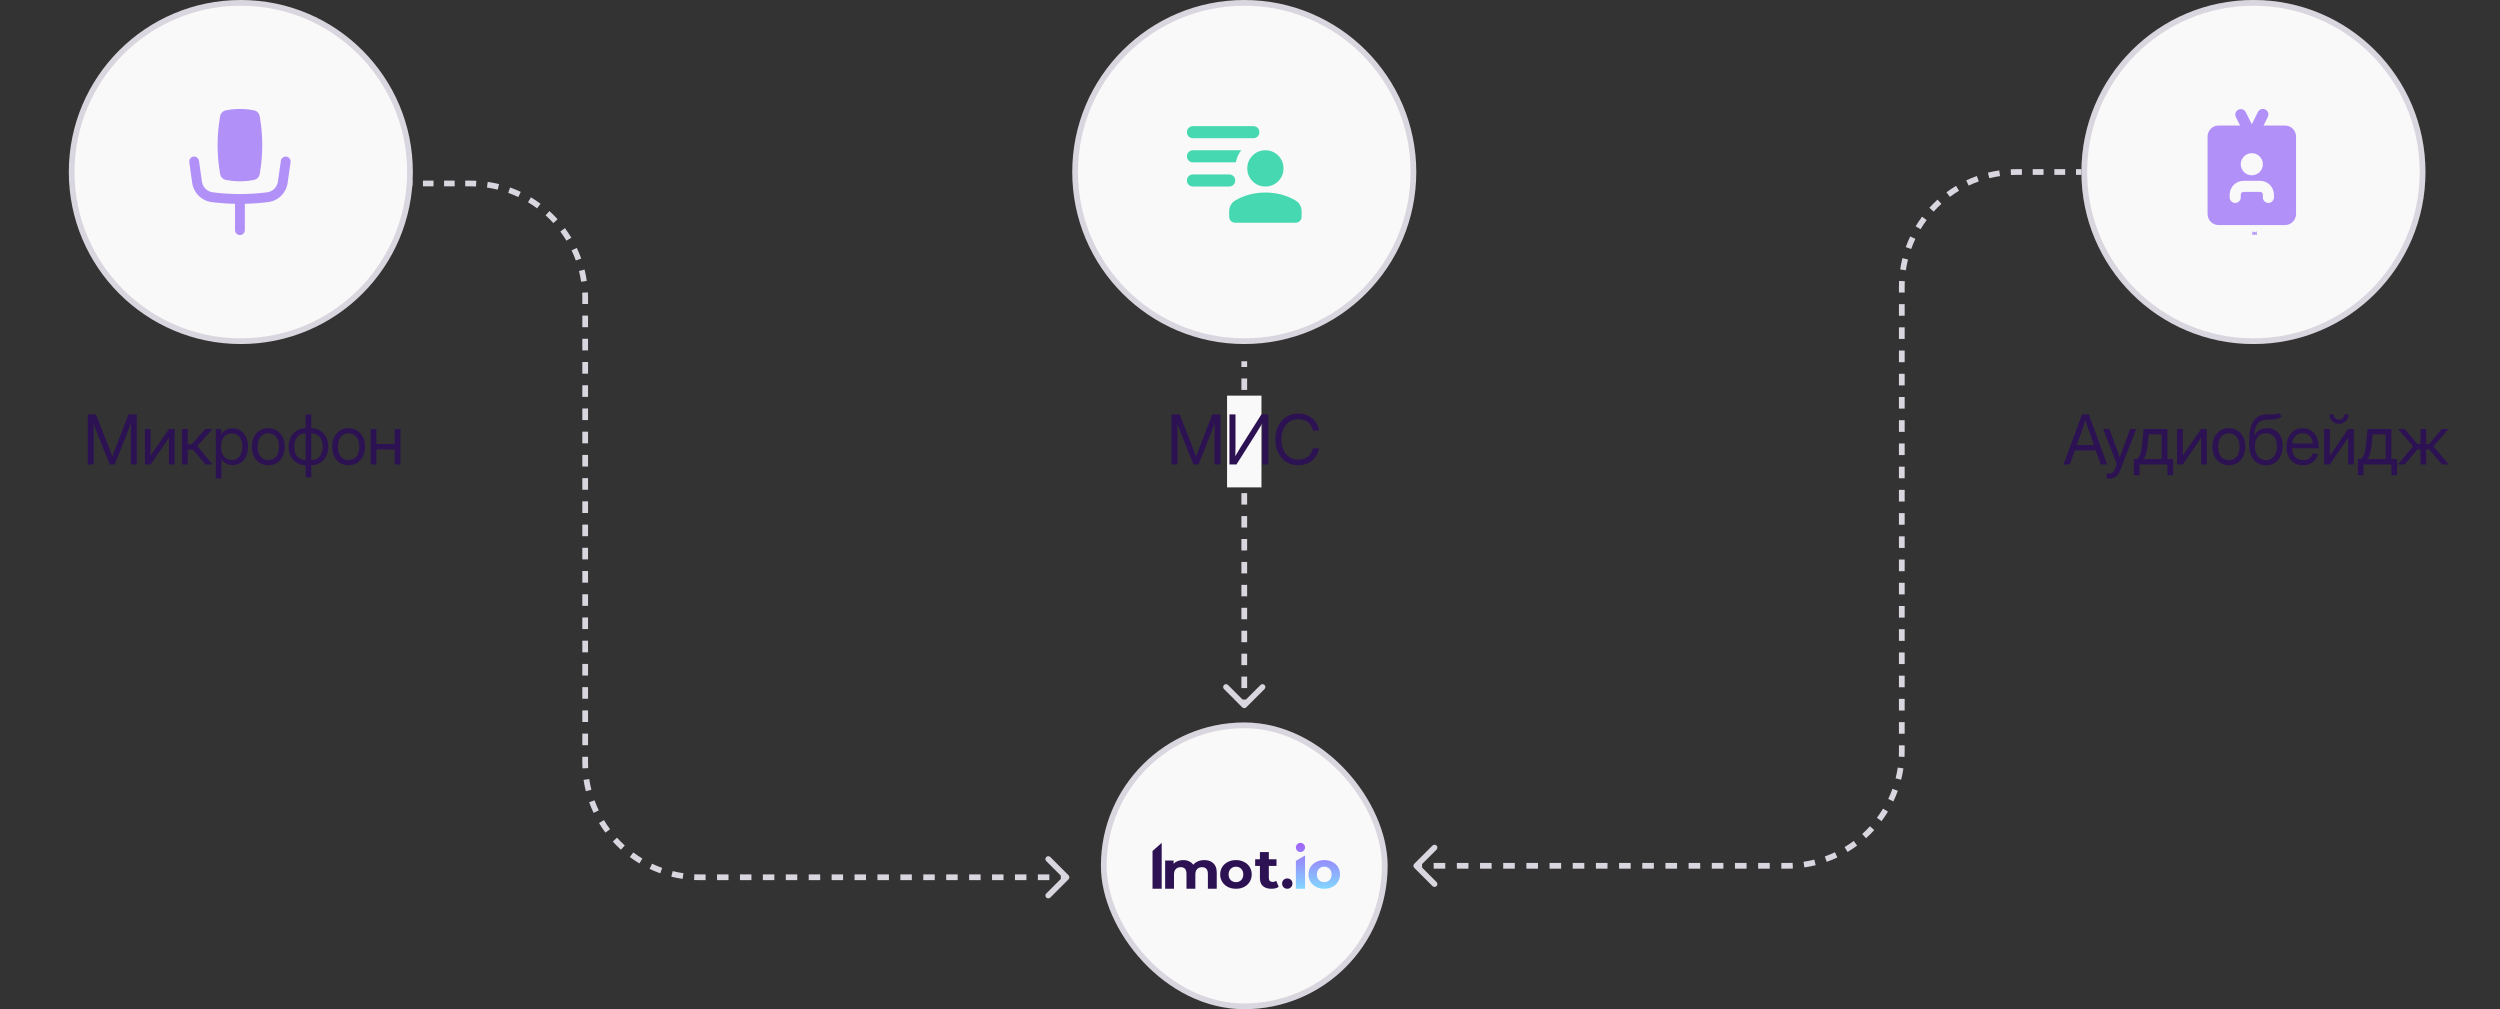
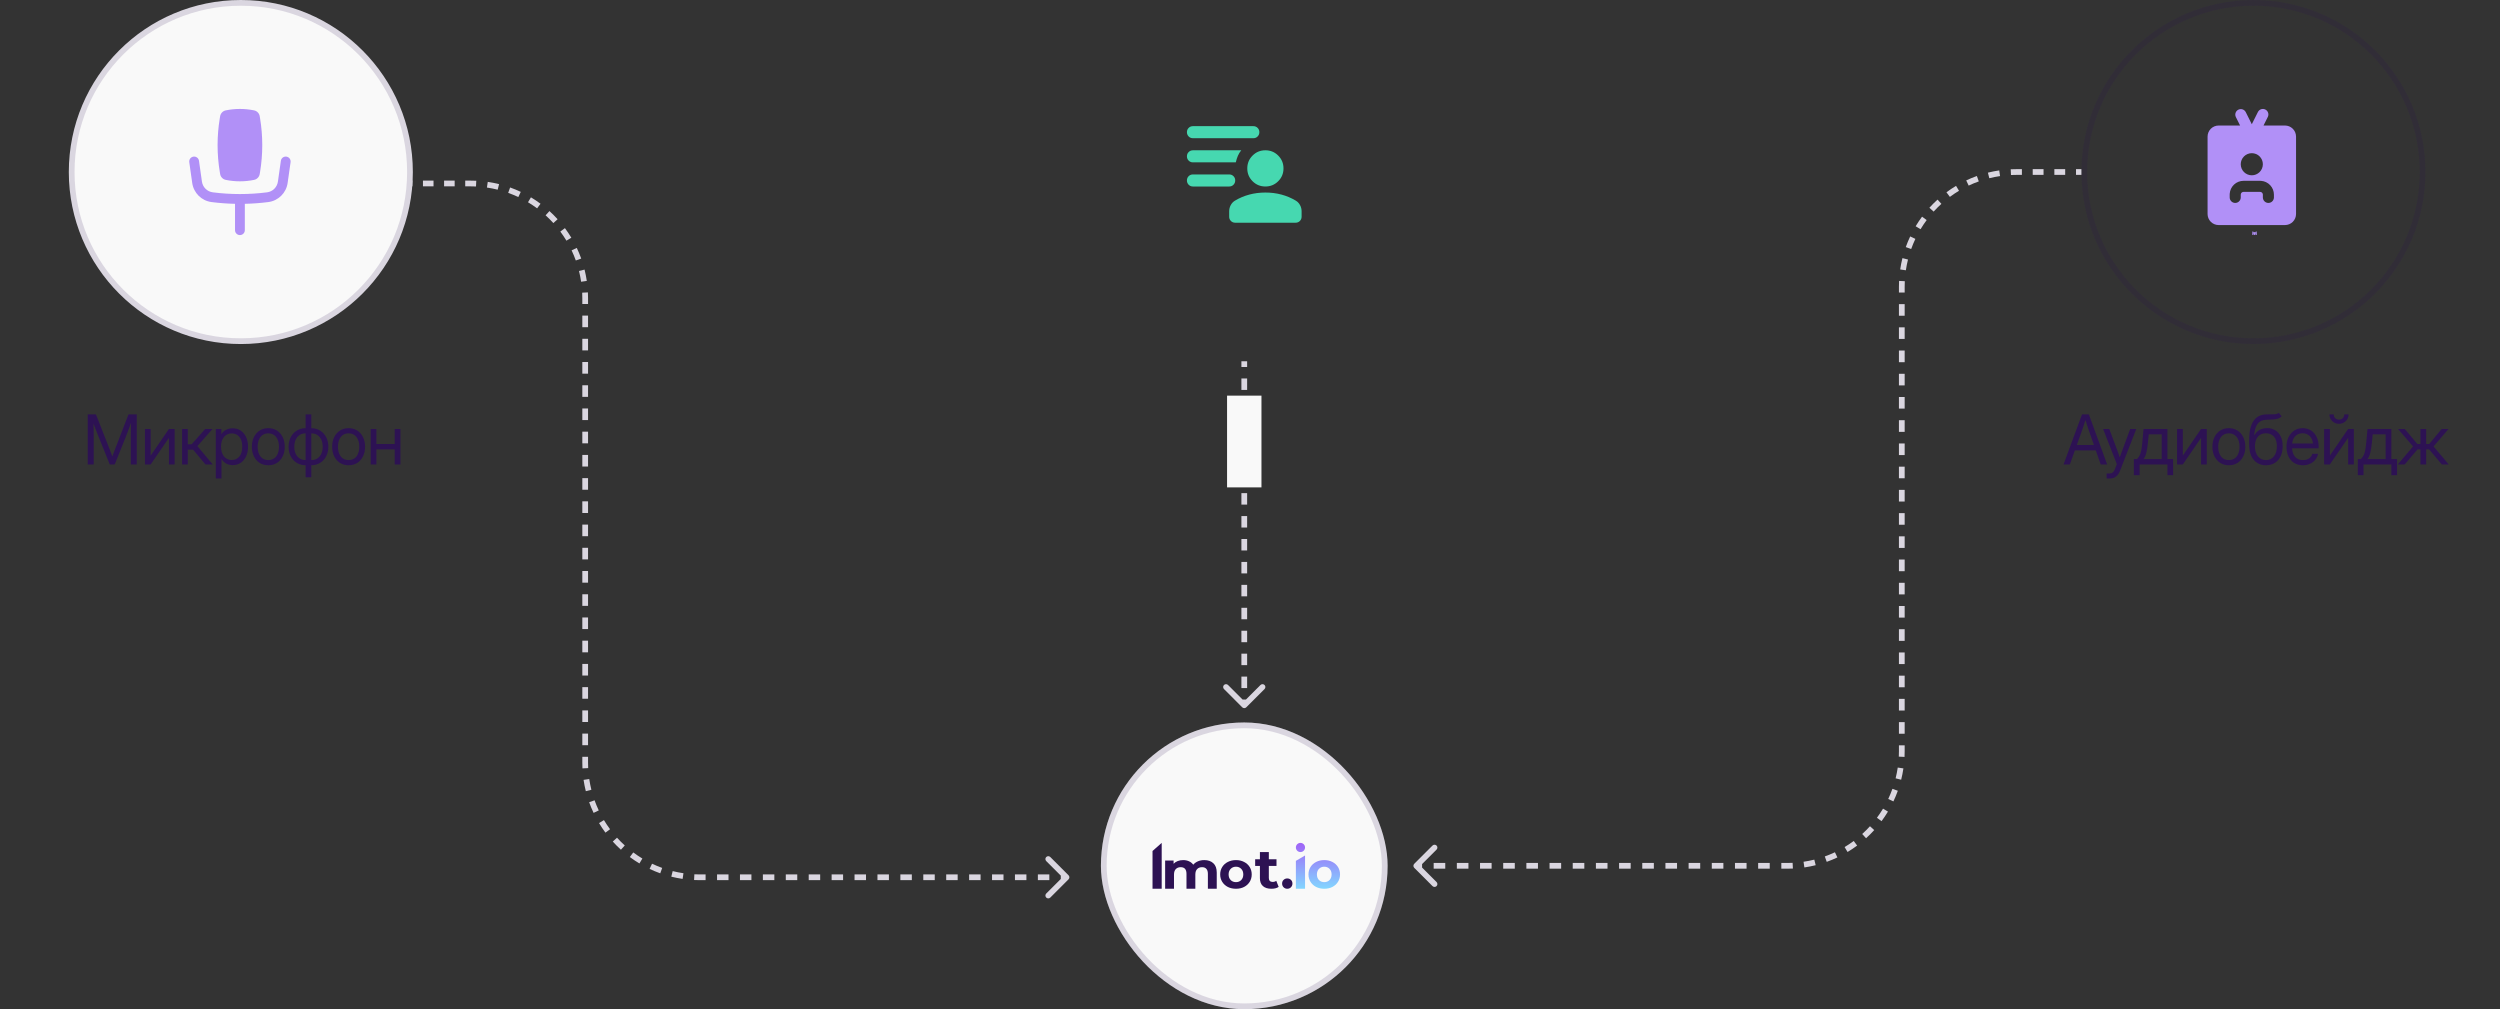
<svg xmlns="http://www.w3.org/2000/svg" width="436" height="176" viewBox="0 0 436 176" fill="none">
  <rect x="0" y="0" width="436" height="176" fill="#333333" stroke="none" />
  <rect x="192" y="126" width="50" height="50" rx="25" fill="#F9F9F9" />
  <rect x="192.5" y="126.5" width="49" height="49" rx="24.5" stroke="#2D1253" stroke-opacity="0.15" />
  <circle cx="42" cy="30" r="29.5" fill="#F9F9F9" stroke="#DAD6E0" />
  <path d="M15.298 81V72.269H16.733L18.948 77.906C19.003 78.039 19.067 78.207 19.142 78.41C19.22 78.609 19.298 78.816 19.376 79.031C19.458 79.242 19.53 79.436 19.593 79.611C19.655 79.436 19.726 79.242 19.804 79.031C19.886 78.816 19.964 78.609 20.038 78.41C20.116 78.207 20.181 78.039 20.232 77.906L22.411 72.269H23.853V81H22.816V75.938C22.816 75.625 22.819 75.277 22.827 74.894C22.835 74.508 22.843 74.125 22.851 73.746C22.683 74.207 22.528 74.629 22.388 75.012C22.247 75.394 22.13 75.703 22.036 75.938L20.009 81H19.142L17.103 75.938C17.013 75.715 16.899 75.424 16.763 75.064C16.626 74.705 16.474 74.309 16.306 73.875C16.317 74.234 16.325 74.594 16.329 74.953C16.337 75.312 16.341 75.641 16.341 75.938V81H15.298ZM30.458 81H29.462V76.389H29.444L26.274 81H25.278V74.812H26.274V79.43H26.292L29.462 74.812H30.458V81ZM31.754 81V74.812H32.751V77.484H33.418L35.791 74.812H37.063L34.426 77.801L37.098 81H35.833L33.676 78.422H32.751V81H31.754ZM37.633 83.449V74.812H38.606V75.727H38.617C38.817 75.379 39.092 75.121 39.444 74.953C39.795 74.781 40.172 74.695 40.574 74.695C41.113 74.695 41.584 74.83 41.986 75.1C42.389 75.369 42.701 75.746 42.924 76.231C43.147 76.711 43.258 77.269 43.258 77.906C43.258 78.539 43.147 79.098 42.924 79.582C42.701 80.062 42.389 80.439 41.986 80.713C41.584 80.982 41.113 81.117 40.574 81.117C40.172 81.117 39.805 81.031 39.473 80.859C39.141 80.684 38.863 80.418 38.641 80.062H38.629V83.449H37.633ZM40.422 80.221C40.957 80.221 41.395 80.025 41.734 79.635C42.078 79.24 42.25 78.664 42.25 77.906C42.25 77.148 42.078 76.572 41.734 76.178C41.395 75.783 40.957 75.586 40.422 75.586C39.848 75.586 39.391 75.799 39.051 76.225C38.715 76.647 38.547 77.207 38.547 77.906C38.547 78.606 38.715 79.166 39.051 79.588C39.391 80.01 39.848 80.221 40.422 80.221ZM46.793 81.141C46.222 81.141 45.721 81.004 45.287 80.731C44.857 80.453 44.521 80.072 44.279 79.588C44.041 79.103 43.922 78.547 43.922 77.918C43.922 77.285 44.041 76.725 44.279 76.236C44.521 75.748 44.857 75.365 45.287 75.088C45.721 74.811 46.222 74.672 46.793 74.672C47.367 74.672 47.869 74.811 48.299 75.088C48.728 75.365 49.062 75.748 49.301 76.236C49.543 76.725 49.664 77.285 49.664 77.918C49.664 78.547 49.543 79.103 49.301 79.588C49.062 80.072 48.728 80.453 48.299 80.731C47.869 81.004 47.367 81.141 46.793 81.141ZM46.793 80.238C47.379 80.238 47.836 80.027 48.164 79.606C48.492 79.18 48.656 78.617 48.656 77.918C48.656 77.211 48.49 76.644 48.158 76.219C47.83 75.789 47.375 75.574 46.793 75.574C46.211 75.574 45.754 75.787 45.422 76.213C45.094 76.639 44.929 77.207 44.929 77.918C44.929 78.621 45.094 79.184 45.422 79.606C45.75 80.027 46.207 80.238 46.793 80.238ZM53.298 83.238V81.141C52.716 81.133 52.201 80.992 51.752 80.719C51.306 80.441 50.957 80.062 50.703 79.582C50.453 79.098 50.328 78.543 50.328 77.918C50.328 77.289 50.453 76.732 50.703 76.248C50.957 75.76 51.306 75.377 51.752 75.1C52.201 74.822 52.716 74.68 53.298 74.672V72.269H54.294V74.672C54.877 74.68 55.39 74.822 55.836 75.1C56.285 75.377 56.634 75.76 56.884 76.248C57.138 76.732 57.265 77.289 57.265 77.918C57.265 78.543 57.138 79.098 56.884 79.582C56.634 80.062 56.285 80.441 55.836 80.719C55.39 80.992 54.877 81.133 54.294 81.141V83.238H53.298ZM54.294 80.238C54.9 80.238 55.382 80.027 55.742 79.606C56.101 79.184 56.281 78.621 56.281 77.918C56.281 77.207 56.101 76.639 55.742 76.213C55.382 75.787 54.9 75.574 54.294 75.574V80.238ZM53.298 80.238V75.574C52.697 75.574 52.216 75.787 51.857 76.213C51.502 76.639 51.324 77.207 51.324 77.918C51.324 78.621 51.502 79.184 51.857 79.606C52.216 80.027 52.697 80.238 53.298 80.238ZM60.8 81.141C60.23 81.141 59.728 81.004 59.294 80.731C58.864 80.453 58.529 80.072 58.286 79.588C58.048 79.103 57.929 78.547 57.929 77.918C57.929 77.285 58.048 76.725 58.286 76.236C58.529 75.748 58.864 75.365 59.294 75.088C59.728 74.811 60.23 74.672 60.8 74.672C61.374 74.672 61.876 74.811 62.306 75.088C62.736 75.365 63.069 75.748 63.308 76.236C63.55 76.725 63.671 77.285 63.671 77.918C63.671 78.547 63.55 79.103 63.308 79.588C63.069 80.072 62.736 80.453 62.306 80.731C61.876 81.004 61.374 81.141 60.8 81.141ZM60.8 80.238C61.386 80.238 61.843 80.027 62.171 79.606C62.499 79.18 62.663 78.617 62.663 77.918C62.663 77.211 62.497 76.644 62.165 76.219C61.837 75.789 61.382 75.574 60.8 75.574C60.218 75.574 59.761 75.787 59.429 76.213C59.101 76.639 58.937 77.207 58.937 77.918C58.937 78.621 59.101 79.184 59.429 79.606C59.757 80.027 60.214 80.238 60.8 80.238ZM65.647 74.812V77.438H68.835V74.812H69.831V81H68.835V78.375H65.647V81H64.651V74.812H65.647Z" fill="#2D1253" />
-   <circle cx="217" cy="30" r="29.5" fill="#F9F9F9" stroke="#DAD6E0" />
  <path d="M220.684 32.526C219.807 32.526 219.061 32.219 218.447 31.605C217.833 30.991 217.526 30.246 217.526 29.368C217.526 28.491 217.833 27.746 218.447 27.132C219.061 26.517 219.807 26.21 220.684 26.21C221.561 26.21 222.307 26.517 222.921 27.132C223.535 27.746 223.842 28.491 223.842 29.368C223.842 30.246 223.535 30.991 222.921 31.605C222.307 32.219 221.561 32.526 220.684 32.526ZM215.421 38.842C215.123 38.842 214.873 38.741 214.672 38.539C214.47 38.337 214.369 38.087 214.368 37.789V36.842C214.368 36.474 214.456 36.123 214.632 35.789C214.807 35.456 215.053 35.193 215.368 35C216.158 34.526 216.996 34.171 217.882 33.935C218.768 33.698 219.702 33.58 220.684 33.579C221.666 33.578 222.6 33.697 223.487 33.935C224.374 34.173 225.212 34.528 226 35C226.316 35.193 226.561 35.456 226.737 35.789C226.912 36.123 227 36.474 227 36.842V37.789C227 38.088 226.899 38.338 226.697 38.54C226.495 38.742 226.245 38.843 225.947 38.842H215.421ZM214.368 32.526H208.053C207.754 32.526 207.505 32.425 207.303 32.223C207.102 32.021 207.001 31.771 207 31.474C206.999 31.176 207.1 30.926 207.303 30.724C207.506 30.522 207.756 30.421 208.053 30.421H214.368C214.667 30.421 214.917 30.522 215.119 30.724C215.321 30.926 215.422 31.176 215.421 31.474C215.42 31.771 215.319 32.021 215.118 32.224C214.916 32.427 214.667 32.528 214.368 32.526ZM218.579 24.105H208.053C207.754 24.105 207.505 24.004 207.303 23.802C207.102 23.6 207.001 23.35 207 23.053C206.999 22.755 207.1 22.505 207.303 22.303C207.506 22.101 207.756 22 208.053 22H218.579C218.877 22 219.127 22.101 219.329 22.303C219.532 22.505 219.632 22.755 219.632 23.053C219.631 23.35 219.53 23.6 219.328 23.803C219.127 24.006 218.877 24.107 218.579 24.105ZM215.526 28.316H208.053C207.754 28.316 207.505 28.215 207.303 28.013C207.102 27.811 207.001 27.561 207 27.263C206.999 26.966 207.1 26.716 207.303 26.514C207.506 26.312 207.756 26.21 208.053 26.21H216.474C216.228 26.509 216.031 26.833 215.882 27.184C215.733 27.535 215.615 27.912 215.526 28.316Z" fill="#46D8B0" />
-   <circle cx="393" cy="30" r="30" fill="#F9F9F9" />
  <circle cx="393" cy="30" r="29.5" stroke="#2D1253" stroke-opacity="0.15" />
  <path d="M44.314 19.251C42.684 18.916 41.002 18.916 39.371 19.251C38.865 19.354 38.475 19.76 38.391 20.27L38.329 20.645C37.82 23.735 37.82 26.887 38.329 29.977L38.391 30.352C38.475 30.862 38.865 31.268 39.371 31.371C41.002 31.706 42.684 31.706 44.314 31.371C44.821 31.268 45.211 30.862 45.295 30.352L45.356 29.977C45.866 26.887 45.866 23.735 45.356 20.645L45.295 20.27C45.211 19.76 44.821 19.354 44.314 19.251Z" fill="#B190F7" />
  <path d="M33.736 27.316C34.204 27.25 34.637 27.576 34.703 28.043L35.217 31.671C35.356 32.651 36.133 33.418 37.115 33.543C40.254 33.944 43.432 33.944 46.571 33.543C47.553 33.418 48.33 32.651 48.469 31.671L48.983 28.043C49.049 27.576 49.482 27.25 49.95 27.316C50.418 27.383 50.744 27.816 50.677 28.284L50.163 31.911C49.916 33.655 48.534 35.018 46.788 35.241C45.43 35.414 44.065 35.516 42.699 35.546V40.144C42.699 40.617 42.316 41 41.843 41C41.37 41 40.987 40.617 40.987 40.144V35.546C39.621 35.516 38.256 35.414 36.898 35.241C35.152 35.018 33.77 33.655 33.523 31.911L33.009 28.284C32.942 27.816 33.268 27.383 33.736 27.316Z" fill="#B190F7" />
  <path d="M359.88 81L363.103 72.269H364.298L367.486 81H366.361L365.505 78.551H361.861L360.982 81H359.88ZM362.195 77.613H365.183L364.527 75.738C364.417 75.43 364.298 75.086 364.169 74.707C364.044 74.324 363.888 73.842 363.701 73.26C363.513 73.842 363.355 74.324 363.226 74.707C363.101 75.086 362.982 75.43 362.869 75.738L362.195 77.613ZM367.388 83.449V82.57H367.997C368.364 82.57 368.644 82.322 368.835 81.826L369.175 80.947L366.778 74.812H367.857L369.192 78.375C369.278 78.606 369.362 78.838 369.444 79.072C369.53 79.303 369.612 79.533 369.691 79.764C369.773 79.533 369.855 79.303 369.937 79.072C370.023 78.838 370.109 78.606 370.194 78.375L371.507 74.812H372.567L369.714 82.148C369.554 82.562 369.325 82.883 369.028 83.109C368.732 83.336 368.388 83.449 367.997 83.449H367.388ZM372.147 82.875V80.062H372.686C372.866 79.875 373.014 79.674 373.132 79.459C373.249 79.244 373.345 78.963 373.419 78.615C373.497 78.268 373.561 77.805 373.612 77.227L373.835 74.812H377.995V80.062H378.991V82.875H377.995V81H373.143V82.875H372.147ZM373.835 80.062H376.999V75.75H374.743L374.596 77.227C374.534 77.863 374.448 78.42 374.339 78.897C374.233 79.373 374.065 79.762 373.835 80.062ZM384.864 81H383.868V76.389H383.85L380.68 81H379.684V74.812H380.68V79.43H380.698L383.868 74.812H384.864V81ZM388.715 81.141C388.145 81.141 387.643 81.004 387.209 80.731C386.779 80.453 386.444 80.072 386.201 79.588C385.963 79.103 385.844 78.547 385.844 77.918C385.844 77.285 385.963 76.725 386.201 76.236C386.444 75.748 386.779 75.365 387.209 75.088C387.643 74.811 388.145 74.672 388.715 74.672C389.289 74.672 389.791 74.811 390.221 75.088C390.651 75.365 390.985 75.748 391.223 76.236C391.465 76.725 391.586 77.285 391.586 77.918C391.586 78.547 391.465 79.103 391.223 79.588C390.985 80.072 390.651 80.453 390.221 80.731C389.791 81.004 389.289 81.141 388.715 81.141ZM388.715 80.238C389.301 80.238 389.758 80.027 390.086 79.606C390.414 79.18 390.578 78.617 390.578 77.918C390.578 77.211 390.412 76.644 390.08 76.219C389.752 75.789 389.297 75.574 388.715 75.574C388.133 75.574 387.676 75.787 387.344 76.213C387.016 76.639 386.852 77.207 386.852 77.918C386.852 78.621 387.016 79.184 387.344 79.606C387.672 80.027 388.129 80.238 388.715 80.238ZM397.418 72L397.933 72.609C397.734 72.805 397.504 72.941 397.242 73.019C396.98 73.094 396.683 73.141 396.351 73.16C396.023 73.176 395.656 73.191 395.25 73.207C394.57 73.234 394.062 73.471 393.726 73.916C393.394 74.361 393.195 75.008 393.129 75.856H393.211C393.43 75.445 393.734 75.144 394.125 74.953C394.519 74.758 394.941 74.66 395.39 74.66C395.902 74.66 396.361 74.779 396.767 75.018C397.178 75.256 397.502 75.609 397.74 76.078C397.978 76.547 398.097 77.125 398.097 77.812C398.097 78.496 397.976 79.088 397.734 79.588C397.492 80.084 397.152 80.467 396.715 80.736C396.281 81.006 395.773 81.141 395.191 81.141C394.308 81.141 393.597 80.828 393.058 80.203C392.519 79.578 392.25 78.66 392.25 77.449V76.758C392.258 73.816 393.254 72.32 395.238 72.269C395.363 72.266 395.484 72.264 395.601 72.264C395.719 72.264 395.83 72.264 395.935 72.264C396.271 72.268 396.56 72.26 396.803 72.24C397.049 72.217 397.254 72.137 397.418 72ZM395.191 80.238C395.781 80.234 396.244 80.014 396.58 79.576C396.92 79.139 397.09 78.551 397.09 77.812C397.09 77.098 396.92 76.545 396.58 76.154C396.24 75.76 395.769 75.562 395.168 75.562C394.586 75.562 394.125 75.76 393.785 76.154C393.445 76.545 393.269 77.098 393.258 77.812C393.258 78.543 393.43 79.129 393.773 79.57C394.117 80.012 394.59 80.234 395.191 80.238ZM401.632 81.141C401.027 81.141 400.509 81.002 400.08 80.725C399.654 80.447 399.328 80.066 399.101 79.582C398.875 79.094 398.761 78.539 398.761 77.918C398.761 77.289 398.88 76.731 399.119 76.242C399.357 75.754 399.687 75.371 400.109 75.094C400.531 74.812 401.015 74.672 401.562 74.672C402.136 74.672 402.634 74.809 403.056 75.082C403.478 75.356 403.802 75.736 404.029 76.225C404.259 76.713 404.375 77.277 404.375 77.918V78.193H399.746C399.769 78.799 399.943 79.291 400.267 79.67C400.591 80.049 401.046 80.238 401.632 80.238C402.074 80.238 402.433 80.137 402.71 79.934C402.992 79.731 403.179 79.469 403.273 79.148H404.269C404.191 79.543 404.029 79.891 403.783 80.191C403.537 80.488 403.228 80.721 402.857 80.889C402.49 81.057 402.082 81.141 401.632 81.141ZM399.757 77.338H403.378C403.324 76.795 403.134 76.363 402.81 76.043C402.486 75.723 402.07 75.562 401.562 75.562C401.054 75.562 400.64 75.723 400.32 76.043C400 76.363 399.812 76.795 399.757 77.338ZM410.511 81H409.515V76.389H409.497L406.327 81H405.331V74.812H406.327V79.43H406.345L409.515 74.812H410.511V81ZM407.921 73.91C407.609 73.91 407.325 73.838 407.071 73.693C406.821 73.545 406.622 73.348 406.474 73.102C406.325 72.852 406.251 72.574 406.251 72.269H407.001C407.001 72.539 407.087 72.76 407.259 72.932C407.431 73.1 407.652 73.184 407.921 73.184C408.191 73.184 408.411 73.1 408.583 72.932C408.755 72.76 408.841 72.539 408.841 72.269H409.591C409.591 72.574 409.517 72.852 409.368 73.102C409.22 73.348 409.019 73.545 408.765 73.693C408.515 73.838 408.234 73.91 407.921 73.91ZM411.204 82.875V80.062H411.743C411.923 79.875 412.071 79.674 412.188 79.459C412.306 79.244 412.401 78.963 412.475 78.615C412.554 78.268 412.618 77.805 412.669 77.227L412.891 74.812H417.052V80.062H418.048V82.875H417.052V81H412.2V82.875H411.204ZM412.891 80.062H416.056V75.75H413.8L413.653 77.227C413.591 77.863 413.505 78.42 413.395 78.897C413.29 79.373 413.122 79.762 412.891 80.062ZM418.178 81L420.838 77.859L418.213 74.812H419.397L421.588 77.438H422.128V74.812H423.124V77.438H423.651L425.831 74.812H427.026L424.413 77.859L427.061 81H425.854L423.639 78.375H423.124V81H422.128V78.375H421.612L419.385 81H418.178Z" fill="#2D1253" />
  <path d="M186.354 153.354C186.549 153.158 186.549 152.842 186.354 152.646L183.172 149.464C182.976 149.269 182.66 149.269 182.464 149.464C182.269 149.66 182.269 149.976 182.464 150.172L185.293 153L182.464 155.828C182.269 156.024 182.269 156.34 182.464 156.536C182.66 156.731 182.976 156.731 183.172 156.536L186.354 153.354ZM71 32.5L71.921 32.5L71.921 31.5L71 31.5L71 32.5ZM73.764 32.5L75.607 32.5L75.607 31.5L73.764 31.5L73.764 32.5ZM77.449 32.5L79.292 32.5L79.292 31.5L77.449 31.5L77.449 32.5ZM81.135 32.5L82.056 32.5L82.056 31.5L81.135 31.5L81.135 32.5ZM82.056 32.5C82.377 32.5 82.697 32.508 83.014 32.523L83.062 31.524C82.729 31.508 82.393 31.5 82.056 31.5L82.056 32.5ZM84.919 32.709C85.555 32.802 86.182 32.926 86.796 33.08L87.039 32.11C86.392 31.948 85.734 31.818 85.065 31.719L84.919 32.709ZM88.627 33.635C89.231 33.851 89.821 34.096 90.395 34.368L90.823 33.464C90.219 33.178 89.599 32.92 88.965 32.693L88.627 33.635ZM92.082 35.271C92.63 35.601 93.161 35.956 93.672 36.336L94.269 35.533C93.731 35.134 93.173 34.76 92.597 34.414L92.082 35.271ZM95.151 37.551C95.624 37.98 96.076 38.432 96.505 38.905L97.246 38.233C96.795 37.736 96.32 37.261 95.823 36.81L95.151 37.551ZM97.72 40.384C98.1 40.895 98.456 41.426 98.785 41.974L99.642 41.459C99.296 40.883 98.922 40.325 98.523 39.787L97.72 40.384ZM99.688 43.661C99.96 44.235 100.205 44.825 100.421 45.429L101.363 45.092C101.136 44.457 100.878 43.837 100.592 43.233L99.688 43.661ZM100.976 47.26C101.13 47.874 101.254 48.501 101.347 49.137L102.337 48.992C102.238 48.322 102.108 47.664 101.946 47.017L100.976 47.26ZM101.533 51.042C101.548 51.36 101.556 51.679 101.556 52H102.556C102.556 51.663 102.548 51.327 102.532 50.994L101.533 51.042ZM101.556 52V53.013H102.556V52H101.556ZM101.556 55.038V57.062H102.556V55.038H101.556ZM101.556 59.087V61.112H102.556V59.087H101.556ZM101.556 63.138V65.162H102.556V63.138H101.556ZM101.556 67.188V69.213H102.556V67.188H101.556ZM101.556 71.237V73.263H102.556V71.237H101.556ZM101.556 75.287V77.312H102.556V75.287H101.556ZM101.556 79.338V81.362H102.556V79.338H101.556ZM101.556 83.388V85.412H102.556V83.388H101.556ZM101.556 87.438V89.463H102.556V87.438H101.556ZM101.556 91.487V93.513H102.556V91.487H101.556ZM101.556 95.537V97.562H102.556V95.537H101.556ZM101.556 99.588V101.613H102.556V99.588H101.556ZM101.556 103.638V105.663H102.556V103.638H101.556ZM101.556 107.688V109.713H102.556V107.688H101.556ZM101.556 111.738V113.763H102.556V111.738H101.556ZM101.556 115.788V117.813H102.556V115.788H101.556ZM101.556 119.838V121.863H102.556V119.838H101.556ZM101.556 123.888V125.913H102.556V123.888H101.556ZM101.556 127.938V129.963H102.556V127.938H101.556ZM101.556 131.988V133H102.556V131.988H101.556ZM101.556 133C101.556 133.337 101.564 133.673 101.58 134.006L102.579 133.958C102.564 133.64 102.556 133.321 102.556 133H101.556ZM101.775 136.008C101.874 136.677 102.004 137.336 102.166 137.982L103.136 137.74C102.983 137.126 102.858 136.499 102.765 135.863L101.775 136.008ZM102.749 139.908C102.977 140.543 103.234 141.163 103.52 141.767L104.424 141.339C104.152 140.765 103.907 140.175 103.691 139.571L102.749 139.908ZM104.47 143.541C104.816 144.117 105.19 144.675 105.589 145.213L106.392 144.616C106.012 144.105 105.657 143.574 105.327 143.026L104.47 143.541ZM106.867 146.767C107.317 147.264 107.792 147.739 108.289 148.19L108.961 147.449C108.488 147.02 108.036 146.568 107.607 146.095L106.867 146.767ZM109.843 149.467C110.381 149.866 110.939 150.24 111.515 150.586L112.03 149.729C111.482 149.399 110.951 149.044 110.44 148.664L109.843 149.467ZM113.289 151.536C113.893 151.822 114.513 152.08 115.148 152.307L115.485 151.365C114.881 151.149 114.291 150.904 113.717 150.632L113.289 151.536ZM117.074 152.89C117.72 153.052 118.379 153.182 119.048 153.281L119.193 152.291C118.557 152.198 117.931 152.073 117.316 151.92L117.074 152.89ZM121.05 153.476C121.384 153.492 121.719 153.5 122.056 153.5V152.5C121.735 152.5 121.416 152.492 121.098 152.477L121.05 153.476ZM122.056 153.5H123.055V152.5H122.056V153.5ZM125.053 153.5H127.052V152.5H125.053V153.5ZM129.05 153.5H131.048V152.5H129.05V153.5ZM133.046 153.5H135.045V152.5H133.046V153.5ZM137.043 153.5H139.041V152.5H137.043V153.5ZM141.039 153.5H143.038V152.5H141.039V153.5ZM145.036 153.5H147.034V152.5H145.036V153.5ZM149.032 153.5H151.031V152.5H149.032V153.5ZM153.029 153.5H155.027V152.5H153.029V153.5ZM157.025 153.5H159.024V152.5H157.025V153.5ZM161.022 153.5H163.02V152.5H161.022V153.5ZM165.018 153.5H167.017V152.5H165.018V153.5ZM169.015 153.5H171.013V152.5H169.015V153.5ZM173.011 153.5H175.01V152.5H173.011V153.5ZM177.008 153.5H179.006V152.5H177.008V153.5ZM181.004 153.5H183.003V152.5H181.004V153.5ZM185.001 153.5H186V152.5H185.001V153.5Z" fill="#DAD6E0" />
  <path d="M246.646 151.354C246.451 151.158 246.451 150.842 246.646 150.646L249.828 147.464C250.024 147.269 250.34 147.269 250.536 147.464C250.731 147.66 250.731 147.976 250.536 148.172L247.707 151L250.536 153.828C250.731 154.024 250.731 154.34 250.536 154.536C250.34 154.731 250.024 154.731 249.828 154.536L246.646 151.354ZM363 30.5L362.056 30.5V29.5L363 29.5V30.5ZM360.168 30.5L358.281 30.5V29.5L360.168 29.5V30.5ZM356.393 30.5L354.505 30.5V29.5L356.393 29.5V30.5ZM352.618 30.5L351.674 30.5V29.5L352.618 29.5V30.5ZM351.674 30.5C351.353 30.5 351.033 30.508 350.716 30.523L350.668 29.524C351.001 29.508 351.337 29.5 351.674 29.5V30.5ZM348.811 30.709C348.175 30.802 347.548 30.927 346.934 31.08L346.691 30.11C347.338 29.948 347.996 29.818 348.665 29.719L348.811 30.709ZM345.102 31.635C344.499 31.851 343.909 32.096 343.335 32.368L342.907 31.464C343.511 31.178 344.131 30.92 344.765 30.693L345.102 31.635ZM341.648 33.271C341.1 33.601 340.569 33.956 340.058 34.336L339.461 33.533C339.999 33.134 340.557 32.76 341.133 32.414L341.648 33.271ZM338.579 35.551C338.106 35.98 337.654 36.432 337.225 36.905L336.484 36.233C336.935 35.736 337.41 35.261 337.907 34.81L338.579 35.551ZM336.01 38.384C335.63 38.895 335.274 39.426 334.945 39.974L334.088 39.459C334.434 38.883 334.808 38.325 335.207 37.787L336.01 38.384ZM334.042 41.661C333.77 42.235 333.525 42.825 333.309 43.429L332.367 43.092C332.594 42.457 332.852 41.837 333.138 41.233L334.042 41.661ZM332.754 45.26C332.6 45.874 332.476 46.501 332.382 47.137L331.393 46.992C331.492 46.322 331.622 45.664 331.784 45.017L332.754 45.26ZM332.197 49.042C332.182 49.36 332.174 49.679 332.174 50H331.174C331.174 49.663 331.182 49.327 331.198 48.994L332.197 49.042ZM332.174 50V51.013H331.174V50H332.174ZM332.174 53.038V55.062H331.174V53.038H332.174ZM332.174 57.087V59.112H331.174V57.087H332.174ZM332.174 61.138V63.163H331.174V61.138H332.174ZM332.174 65.188V67.213H331.174V65.188H332.174ZM332.174 69.237V71.263H331.174V69.237H332.174ZM332.174 73.287V75.312H331.174V73.287H332.174ZM332.174 77.338V79.362H331.174V77.338H332.174ZM332.174 81.388V83.412H331.174V81.388H332.174ZM332.174 85.438V87.463H331.174V85.438H332.174ZM332.174 89.487V91.513H331.174V89.487H332.174ZM332.174 93.537V95.562H331.174V93.537H332.174ZM332.174 97.588V99.612H331.174V97.588H332.174ZM332.174 101.638V103.663H331.174V101.638H332.174ZM332.174 105.688V107.713H331.174V105.688H332.174ZM332.174 109.738V111.763H331.174V109.738H332.174ZM332.174 113.788V115.813H331.174V113.788H332.174ZM332.174 117.838V119.863H331.174V117.838H332.174ZM332.174 121.888V123.913H331.174V121.888H332.174ZM332.174 125.938V127.963H331.174V125.938H332.174ZM332.174 129.988V131H331.174V129.988H332.174ZM332.174 131C332.174 131.337 332.166 131.673 332.15 132.006L331.151 131.958C331.166 131.64 331.174 131.321 331.174 131H332.174ZM331.955 134.008C331.856 134.677 331.725 135.336 331.564 135.982L330.594 135.74C330.747 135.126 330.872 134.499 330.965 133.863L331.955 134.008ZM330.981 137.908C330.753 138.543 330.496 139.163 330.21 139.767L329.306 139.339C329.578 138.765 329.823 138.175 330.039 137.571L330.981 137.908ZM329.26 141.541C328.914 142.117 328.54 142.675 328.141 143.213L327.338 142.616C327.718 142.105 328.073 141.574 328.403 141.026L329.26 141.541ZM326.863 144.767C326.413 145.264 325.938 145.739 325.441 146.19L324.769 145.449C325.242 145.02 325.694 144.568 326.123 144.095L326.863 144.767ZM323.887 147.467C323.349 147.866 322.791 148.24 322.215 148.586L321.7 147.729C322.248 147.399 322.779 147.044 323.29 146.664L323.887 147.467ZM320.441 149.536C319.837 149.822 319.217 150.08 318.582 150.307L318.245 149.365C318.849 149.149 319.438 148.904 320.013 148.632L320.441 149.536ZM316.656 150.89C316.01 151.052 315.351 151.182 314.682 151.281L314.537 150.291C315.173 150.198 315.799 150.073 316.414 149.92L316.656 150.89ZM312.68 151.476C312.346 151.492 312.011 151.5 311.674 151.5V150.5C311.995 150.5 312.314 150.492 312.631 150.477L312.68 151.476ZM311.674 151.5H310.663V150.5H311.674V151.5ZM308.642 151.5H306.621V150.5H308.642V151.5ZM304.6 151.5H302.579V150.5H304.6V151.5ZM300.558 151.5H298.537V150.5H300.558V151.5ZM296.516 151.5H294.495V150.5H296.516V151.5ZM292.474 151.5H290.453V150.5H292.474V151.5ZM288.432 151.5H286.411V150.5H288.432V151.5ZM284.39 151.5H282.369V150.5H284.39V151.5ZM280.347 151.5H278.326V150.5H280.347V151.5ZM276.305 151.5H274.284V150.5H276.305V151.5ZM272.263 151.5H270.242V150.5H272.263V151.5ZM268.221 151.5H266.2V150.5H268.221V151.5ZM264.179 151.5H262.158V150.5H264.179V151.5ZM260.137 151.5H258.116V150.5H260.137V151.5ZM256.095 151.5H254.074V150.5H256.095V151.5ZM252.053 151.5H250.032V150.5H252.053V151.5ZM248.011 151.5H247V150.5H248.011V151.5Z" fill="#DAD6E0" />
  <path d="M216.646 123.354C216.842 123.549 217.158 123.549 217.354 123.354L220.536 120.172C220.731 119.976 220.731 119.66 220.536 119.464C220.34 119.269 220.024 119.269 219.828 119.464L217 122.293L214.172 119.464C213.976 119.269 213.66 119.269 213.464 119.464C213.269 119.66 213.269 119.976 213.464 120.172L216.646 123.354ZM216.5 63L216.5 64L217.5 64L217.5 63L216.5 63ZM216.5 66L216.5 68L217.5 68L217.5 66L216.5 66ZM216.5 70L216.5 72L217.5 72L217.5 70L216.5 70ZM216.5 74L216.5 76L217.5 76L217.5 74L216.5 74ZM216.5 78L216.5 80L217.5 80L217.5 78L216.5 78ZM216.5 82L216.5 84L217.5 84L217.5 82L216.5 82ZM216.5 86L216.5 88L217.5 88L217.5 86L216.5 86ZM216.5 90L216.5 92L217.5 92L217.5 90L216.5 90ZM216.5 94L216.5 96L217.5 96L217.5 94L216.5 94ZM216.5 98L216.5 100L217.5 100L217.5 98L216.5 98ZM216.5 102L216.5 104L217.5 104L217.5 102L216.5 102ZM216.5 106L216.5 108L217.5 108L217.5 106L216.5 106ZM216.5 110L216.5 112L217.5 112L217.5 110L216.5 110ZM216.5 114L216.5 116L217.5 116L217.5 114L216.5 114ZM216.5 118L216.5 120L217.5 120L217.5 118L216.5 118ZM216.5 122L216.5 123L217.5 123L217.5 122L216.5 122ZM216.646 123.354C216.842 123.549 217.158 123.549 217.354 123.354L220.536 120.172C220.731 119.976 220.731 119.66 220.536 119.464C220.34 119.269 220.024 119.269 219.828 119.464L217 122.293L214.172 119.464C213.976 119.269 213.66 119.269 213.464 119.464C213.269 119.66 213.269 119.976 213.464 120.172L216.646 123.354ZM216.5 63L216.5 64L217.5 64L217.5 63L216.5 63ZM216.5 66L216.5 68L217.5 68L217.5 66L216.5 66ZM216.5 70L216.5 72L217.5 72L217.5 70L216.5 70ZM216.5 74L216.5 76L217.5 76L217.5 74L216.5 74ZM216.5 78L216.5 80L217.5 80L217.5 78L216.5 78ZM216.5 82L216.5 84L217.5 84L217.5 82L216.5 82ZM216.5 86L216.5 88L217.5 88L217.5 86L216.5 86ZM216.5 90L216.5 92L217.5 92L217.5 90L216.5 90ZM216.5 94L216.5 96L217.5 96L217.5 94L216.5 94ZM216.5 98L216.5 100L217.5 100L217.5 98L216.5 98ZM216.5 102L216.5 104L217.5 104L217.5 102L216.5 102ZM216.5 106L216.5 108L217.5 108L217.5 106L216.5 106ZM216.5 110L216.5 112L217.5 112L217.5 110L216.5 110ZM216.5 114L216.5 116L217.5 116L217.5 114L216.5 114ZM216.5 118L216.5 120L217.5 120L217.5 118L216.5 118ZM216.5 122L216.5 123L217.5 123L217.5 122L216.5 122Z" fill="#DAD6E0" />
  <rect x="214" y="69" width="6" height="16" fill="#F9F9F9" />
-   <path d="M204.307 81V72.269H205.743L207.957 77.906C208.012 78.039 208.076 78.207 208.151 78.41C208.229 78.609 208.307 78.816 208.385 79.031C208.467 79.242 208.539 79.436 208.602 79.611C208.664 79.436 208.735 79.242 208.813 79.031C208.895 78.816 208.973 78.609 209.047 78.41C209.125 78.207 209.19 78.039 209.241 77.906L211.42 72.269H212.862V81H211.825V75.938C211.825 75.625 211.828 75.277 211.836 74.894C211.844 74.508 211.852 74.125 211.86 73.746C211.692 74.207 211.537 74.629 211.397 75.012C211.256 75.394 211.139 75.703 211.045 75.938L209.018 81H208.151L206.112 75.938C206.022 75.715 205.909 75.424 205.772 75.064C205.635 74.705 205.483 74.309 205.315 73.875C205.326 74.234 205.334 74.594 205.338 74.953C205.346 75.312 205.35 75.641 205.35 75.938V81H204.307ZM221.201 81H220.146V75.938C220.146 75.746 220.15 75.465 220.158 75.094C220.166 74.719 220.18 74.26 220.199 73.717C219.887 74.24 219.611 74.697 219.373 75.088C219.139 75.475 218.961 75.762 218.84 75.949L215.641 81H214.416V72.269H215.471V77.906C215.471 78.051 215.467 78.287 215.459 78.615C215.455 78.943 215.447 79.26 215.436 79.564C215.611 79.256 215.789 78.951 215.969 78.65C216.148 78.35 216.289 78.117 216.391 77.953L219.988 72.269H221.201V81ZM226.453 81.141C225.648 81.141 224.943 80.949 224.338 80.566C223.732 80.18 223.259 79.648 222.92 78.973C222.584 78.293 222.416 77.516 222.416 76.641C222.416 75.758 222.584 74.978 222.92 74.303C223.256 73.623 223.726 73.092 224.332 72.709C224.941 72.322 225.648 72.129 226.453 72.129C227.062 72.129 227.619 72.25 228.123 72.492C228.627 72.731 229.047 73.072 229.383 73.518C229.722 73.959 229.945 74.484 230.05 75.094H228.972C228.832 74.457 228.535 73.969 228.082 73.629C227.633 73.285 227.09 73.113 226.453 73.113C225.84 73.113 225.31 73.264 224.865 73.564C224.42 73.861 224.076 74.275 223.834 74.807C223.591 75.334 223.47 75.945 223.47 76.641C223.47 77.332 223.591 77.941 223.834 78.469C224.076 78.996 224.42 79.41 224.865 79.711C225.31 80.008 225.84 80.156 226.453 80.156C227.082 80.156 227.623 79.986 228.076 79.647C228.529 79.307 228.83 78.82 228.978 78.188H230.05C229.945 78.793 229.724 79.316 229.388 79.758C229.052 80.199 228.631 80.541 228.123 80.783C227.619 81.022 227.062 81.141 226.453 81.141Z" fill="#2D1253" />
  <path fill-rule="evenodd" clip-rule="evenodd" d="M393.287 40.464L393.276 40.466L393.208 40.499L393.188 40.503L393.175 40.499L393.106 40.466C393.096 40.463 393.088 40.464 393.083 40.471L393.079 40.48L393.063 40.893L393.068 40.912L393.077 40.925L393.178 40.996L393.192 41L393.204 40.996L393.304 40.925L393.316 40.909L393.319 40.893L393.303 40.481C393.3 40.471 393.295 40.465 393.287 40.464ZM393.542 40.355L393.53 40.357L393.351 40.447L393.342 40.456L393.339 40.467L393.356 40.881L393.361 40.893L393.369 40.9L393.562 40.989C393.575 40.993 393.584 40.99 393.59 40.982L393.594 40.968L393.561 40.376C393.558 40.364 393.552 40.357 393.542 40.355ZM392.853 40.357C392.848 40.354 392.843 40.353 392.839 40.355C392.834 40.355 392.829 40.358 392.827 40.363L392.821 40.376L392.788 40.968C392.789 40.98 392.794 40.987 392.804 40.991L392.819 40.989L393.013 40.9L393.022 40.892L393.026 40.881L393.043 40.467L393.04 40.455L393.03 40.446L392.853 40.357Z" fill="#B190F7" />
  <path fill-rule="evenodd" clip-rule="evenodd" d="M395.075 19.102C395.303 19.216 395.477 19.416 395.558 19.659C395.639 19.901 395.62 20.166 395.506 20.395L394.757 21.892H398.501C399.012 21.892 399.503 22.096 399.865 22.457C400.226 22.819 400.43 23.31 400.43 23.821V37.322C400.43 37.834 400.226 38.324 399.865 38.686C399.503 39.047 399.012 39.251 398.501 39.251H386.929C386.417 39.251 385.927 39.047 385.565 38.686C385.203 38.324 385 37.834 385 37.322V23.821C385 23.31 385.203 22.819 385.565 22.457C385.927 22.096 386.417 21.892 386.929 21.892H390.672L389.924 20.395C389.819 20.167 389.806 19.908 389.889 19.671C389.972 19.435 390.144 19.24 390.368 19.128C390.592 19.016 390.851 18.995 391.09 19.071C391.329 19.146 391.529 19.312 391.648 19.533L392.715 21.664L393.781 19.533C393.896 19.304 394.096 19.13 394.339 19.049C394.581 18.969 394.846 18.987 395.075 19.102ZM394.161 31.536H391.268C390.656 31.536 390.067 31.768 389.62 32.187C389.173 32.605 388.902 33.178 388.862 33.789L388.857 33.947V34.429C388.858 34.675 388.952 34.911 389.121 35.09C389.289 35.269 389.52 35.376 389.765 35.391C390.011 35.405 390.252 35.325 390.441 35.167C390.629 35.01 390.75 34.786 390.779 34.542L390.786 34.429V33.947C390.786 33.834 390.826 33.725 390.898 33.638C390.97 33.551 391.07 33.493 391.181 33.472L391.268 33.465H394.161C394.274 33.465 394.383 33.504 394.47 33.576C394.557 33.649 394.615 33.749 394.636 33.86L394.643 33.947V34.429C394.644 34.675 394.738 34.911 394.907 35.09C395.075 35.269 395.306 35.376 395.551 35.391C395.797 35.405 396.038 35.325 396.227 35.167C396.415 35.01 396.536 34.786 396.565 34.542L396.572 34.429V33.947C396.572 33.335 396.34 32.745 395.921 32.299C395.503 31.852 394.93 31.581 394.319 31.541L394.161 31.536ZM392.715 26.714C392.203 26.714 391.713 26.917 391.351 27.279C390.989 27.641 390.786 28.131 390.786 28.643C390.786 29.154 390.989 29.645 391.351 30.007C391.713 30.368 392.203 30.572 392.715 30.572C393.226 30.572 393.717 30.368 394.079 30.007C394.44 29.645 394.643 29.154 394.643 28.643C394.643 28.131 394.44 27.641 394.079 27.279C393.717 26.917 393.226 26.714 392.715 26.714Z" fill="#B190F7" />
  <path d="M210.022 150C210.688 150 211.216 150.183 211.606 150.549C212.002 150.91 212.2 151.453 212.2 152.18V155H210.655V152.399C210.655 152.009 210.566 151.719 210.388 151.529C210.216 151.334 209.969 151.236 209.646 151.236C209.282 151.236 208.995 151.346 208.784 151.566C208.573 151.78 208.467 152.1 208.467 152.527V155H206.923V152.399C206.923 151.624 206.586 151.236 205.913 151.236C205.556 151.236 205.273 151.346 205.061 151.566C204.85 151.78 204.745 152.1 204.745 152.527V155H203.2V150.073H204.675V150.641C204.873 150.433 205.114 150.275 205.398 150.165C205.688 150.055 206.005 150 206.348 150C206.725 150 207.065 150.07 207.368 150.211C207.672 150.345 207.916 150.543 208.101 150.806C208.319 150.549 208.593 150.351 208.923 150.211C209.259 150.07 209.626 150 210.022 150Z" fill="#2D1253" />
  <path d="M215.555 155C215.027 155 214.553 154.895 214.131 154.684C213.715 154.468 213.389 154.17 213.154 153.791C212.918 153.412 212.8 152.981 212.8 152.5C212.8 152.019 212.918 151.588 213.154 151.209C213.389 150.83 213.715 150.535 214.131 150.325C214.553 150.108 215.027 150 215.555 150C216.082 150 216.554 150.108 216.969 150.325C217.385 150.535 217.711 150.83 217.946 151.209C218.182 151.588 218.3 152.019 218.3 152.5C218.3 152.981 218.182 153.412 217.946 153.791C217.711 154.17 217.385 154.468 216.969 154.684C216.554 154.895 216.082 155 215.555 155ZM215.555 153.845C215.927 153.845 216.231 153.724 216.467 153.484C216.709 153.237 216.83 152.909 216.83 152.5C216.83 152.091 216.709 151.766 216.467 151.525C216.231 151.279 215.927 151.155 215.555 151.155C215.182 151.155 214.875 151.279 214.633 151.525C214.391 151.766 214.27 152.091 214.27 152.5C214.27 152.909 214.391 153.237 214.633 153.484C214.875 153.724 215.182 153.845 215.555 153.845Z" fill="#2D1253" />
  <path d="M223 154.673C222.847 154.782 222.657 154.865 222.431 154.923C222.212 154.974 221.979 155 221.733 155C221.095 155 220.599 154.843 220.247 154.528C219.901 154.214 219.728 153.752 219.728 153.143V151.016H218.9V149.861H219.728V148.6H221.284V149.861H222.621V151.016H221.284V153.123C221.284 153.341 221.341 153.511 221.454 153.633C221.573 153.749 221.74 153.807 221.952 153.807C222.199 153.807 222.408 153.742 222.581 153.614L223 154.673Z" fill="#2D1253" />
  <path d="M224.5 155C224.247 155 224.033 154.913 223.86 154.74C223.687 154.567 223.6 154.351 223.6 154.091C223.6 153.825 223.687 153.611 223.86 153.451C224.033 153.284 224.247 153.2 224.5 153.2C224.754 153.2 224.967 153.284 225.14 153.451C225.313 153.611 225.4 153.825 225.4 154.091C225.4 154.351 225.313 154.567 225.14 154.74C224.967 154.913 224.754 155 224.5 155Z" fill="#2D1253" />
  <path fill-rule="evenodd" clip-rule="evenodd" d="M226.8 148.6C227.242 148.6 227.6 148.242 227.6 147.8C227.6 147.358 227.242 147 226.8 147C226.358 147 226 147.358 226 147.8C226 148.242 226.358 148.6 226.8 148.6ZM226 150.133L227.6 149.197V154.997H226V150.133ZM230.955 155C230.427 155 229.953 154.895 229.531 154.684C229.115 154.468 228.789 154.17 228.554 153.791C228.318 153.412 228.2 152.981 228.2 152.5C228.2 152.019 228.318 151.588 228.554 151.209C228.789 150.83 229.115 150.535 229.531 150.325C229.953 150.108 230.427 150 230.955 150C231.482 150 231.954 150.108 232.369 150.325C232.785 150.535 233.111 150.83 233.346 151.209C233.582 151.588 233.7 152.019 233.7 152.5C233.7 152.981 233.582 153.412 233.346 153.791C233.111 154.17 232.785 154.468 232.369 154.684C231.954 154.895 231.482 155 230.955 155ZM230.955 153.845C231.327 153.845 231.631 153.724 231.867 153.484C232.109 153.237 232.23 152.909 232.23 152.5C232.23 152.091 232.109 151.766 231.867 151.525C231.631 151.279 231.327 151.155 230.955 151.155C230.582 151.155 230.275 151.279 230.033 151.525C229.791 151.766 229.67 152.091 229.67 152.5C229.67 152.909 229.791 153.237 230.033 153.484C230.275 153.724 230.582 153.845 230.955 153.845Z" fill="url(#paint0_linear_1549_151)" />
  <path d="M201 148.412L202.6 147V155H201V148.412Z" fill="#2D1253" />
  <defs>
    <linearGradient id="paint0_linear_1549_151" x1="229.85" y1="147" x2="229.85" y2="155" gradientUnits="userSpaceOnUse">
      <stop stop-color="#A063F7" />
      <stop offset="1" stop-color="#83D6FF" />
    </linearGradient>
  </defs>
</svg>